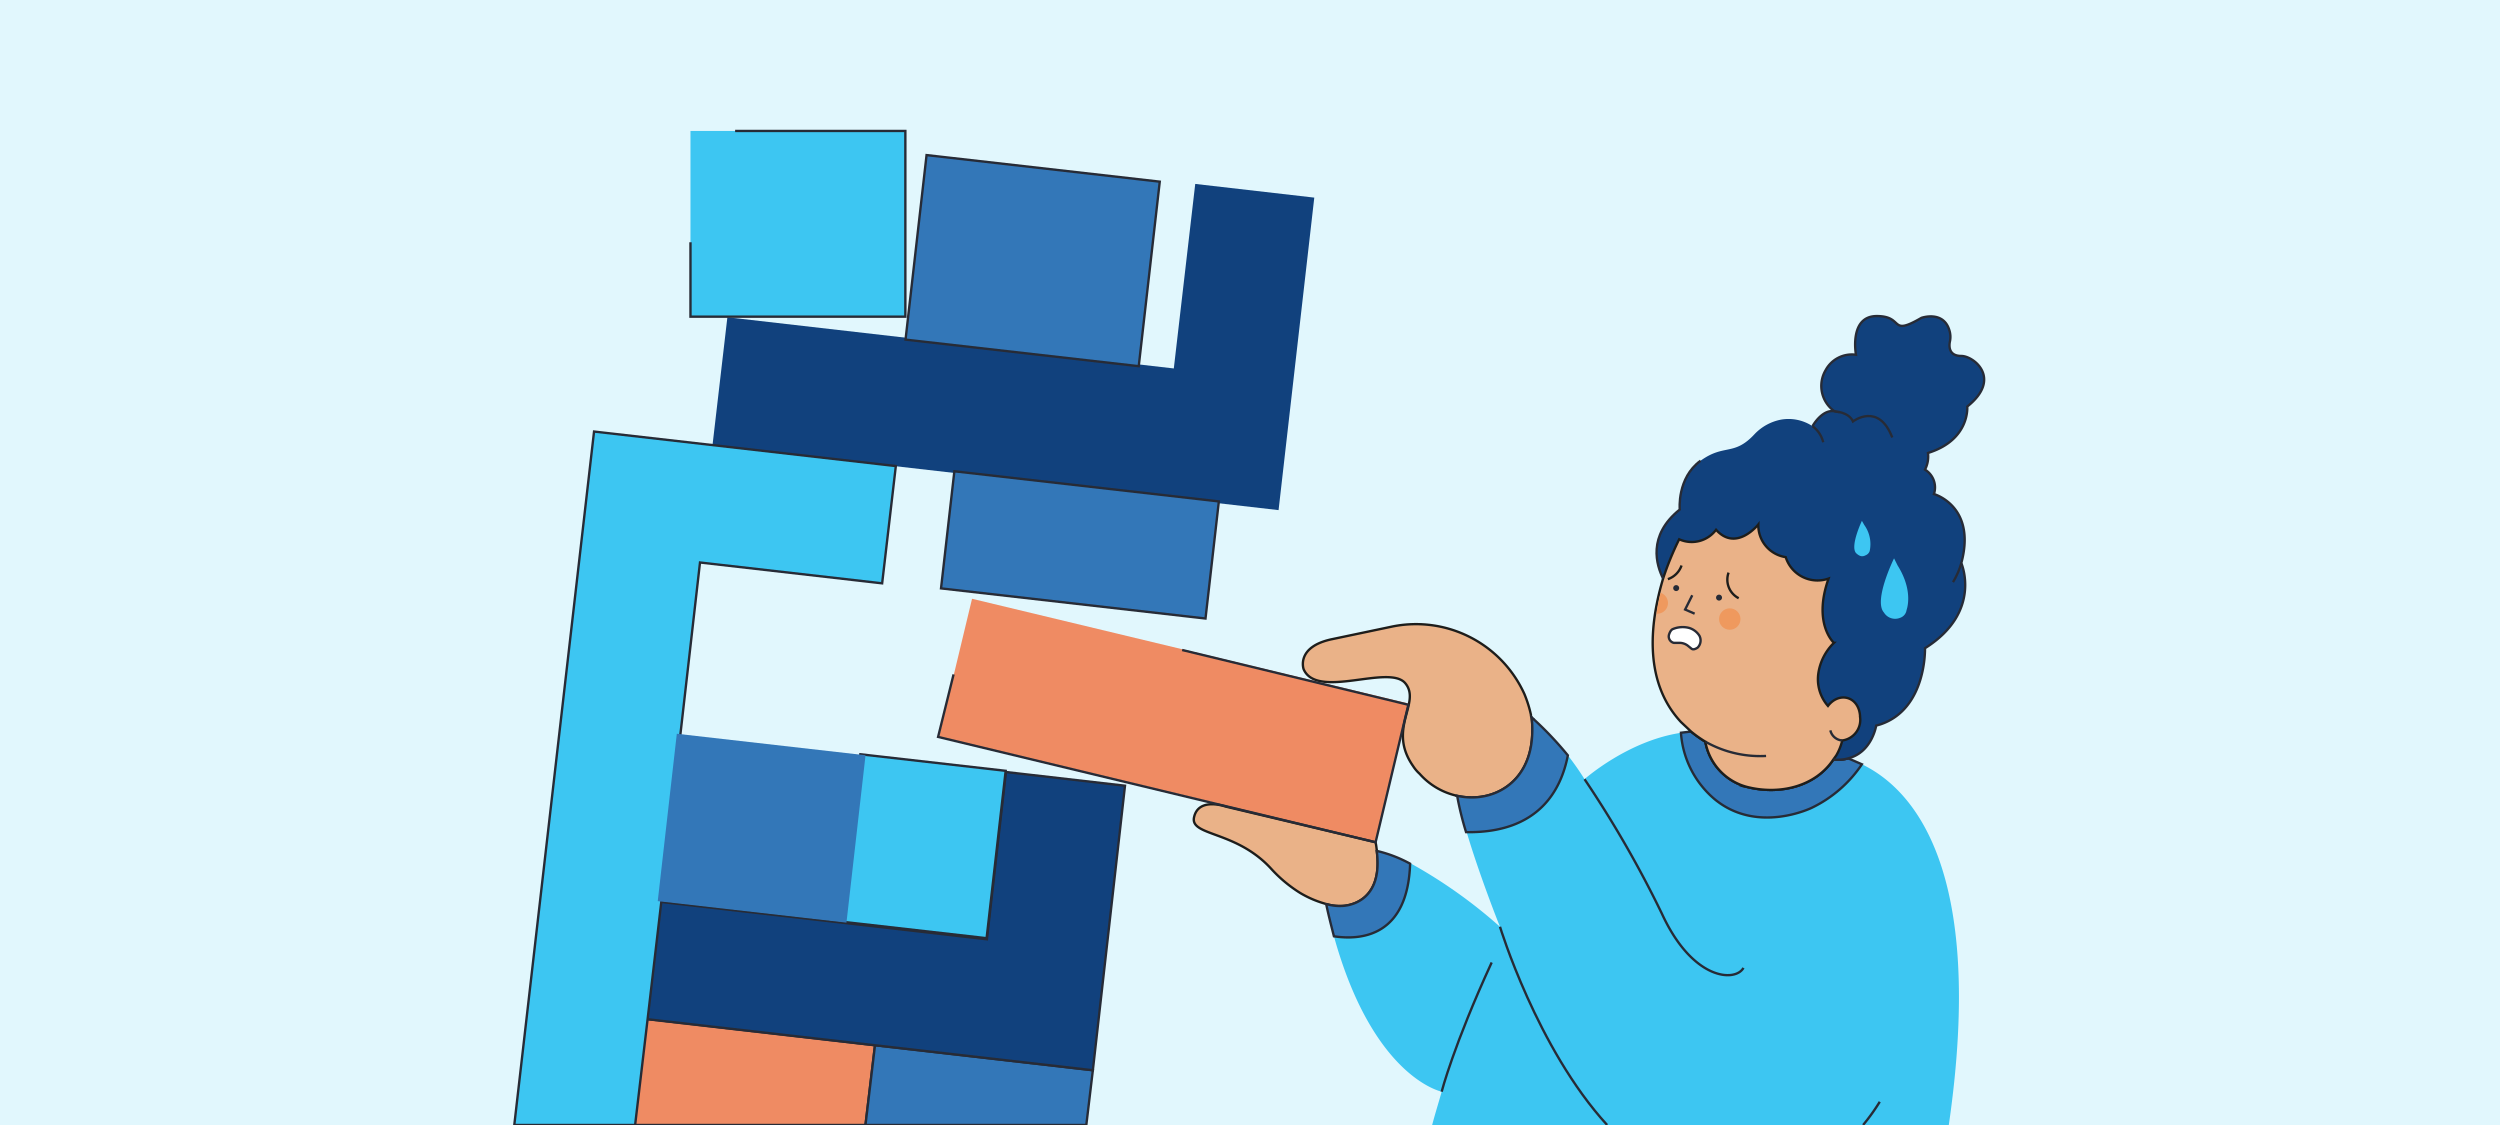
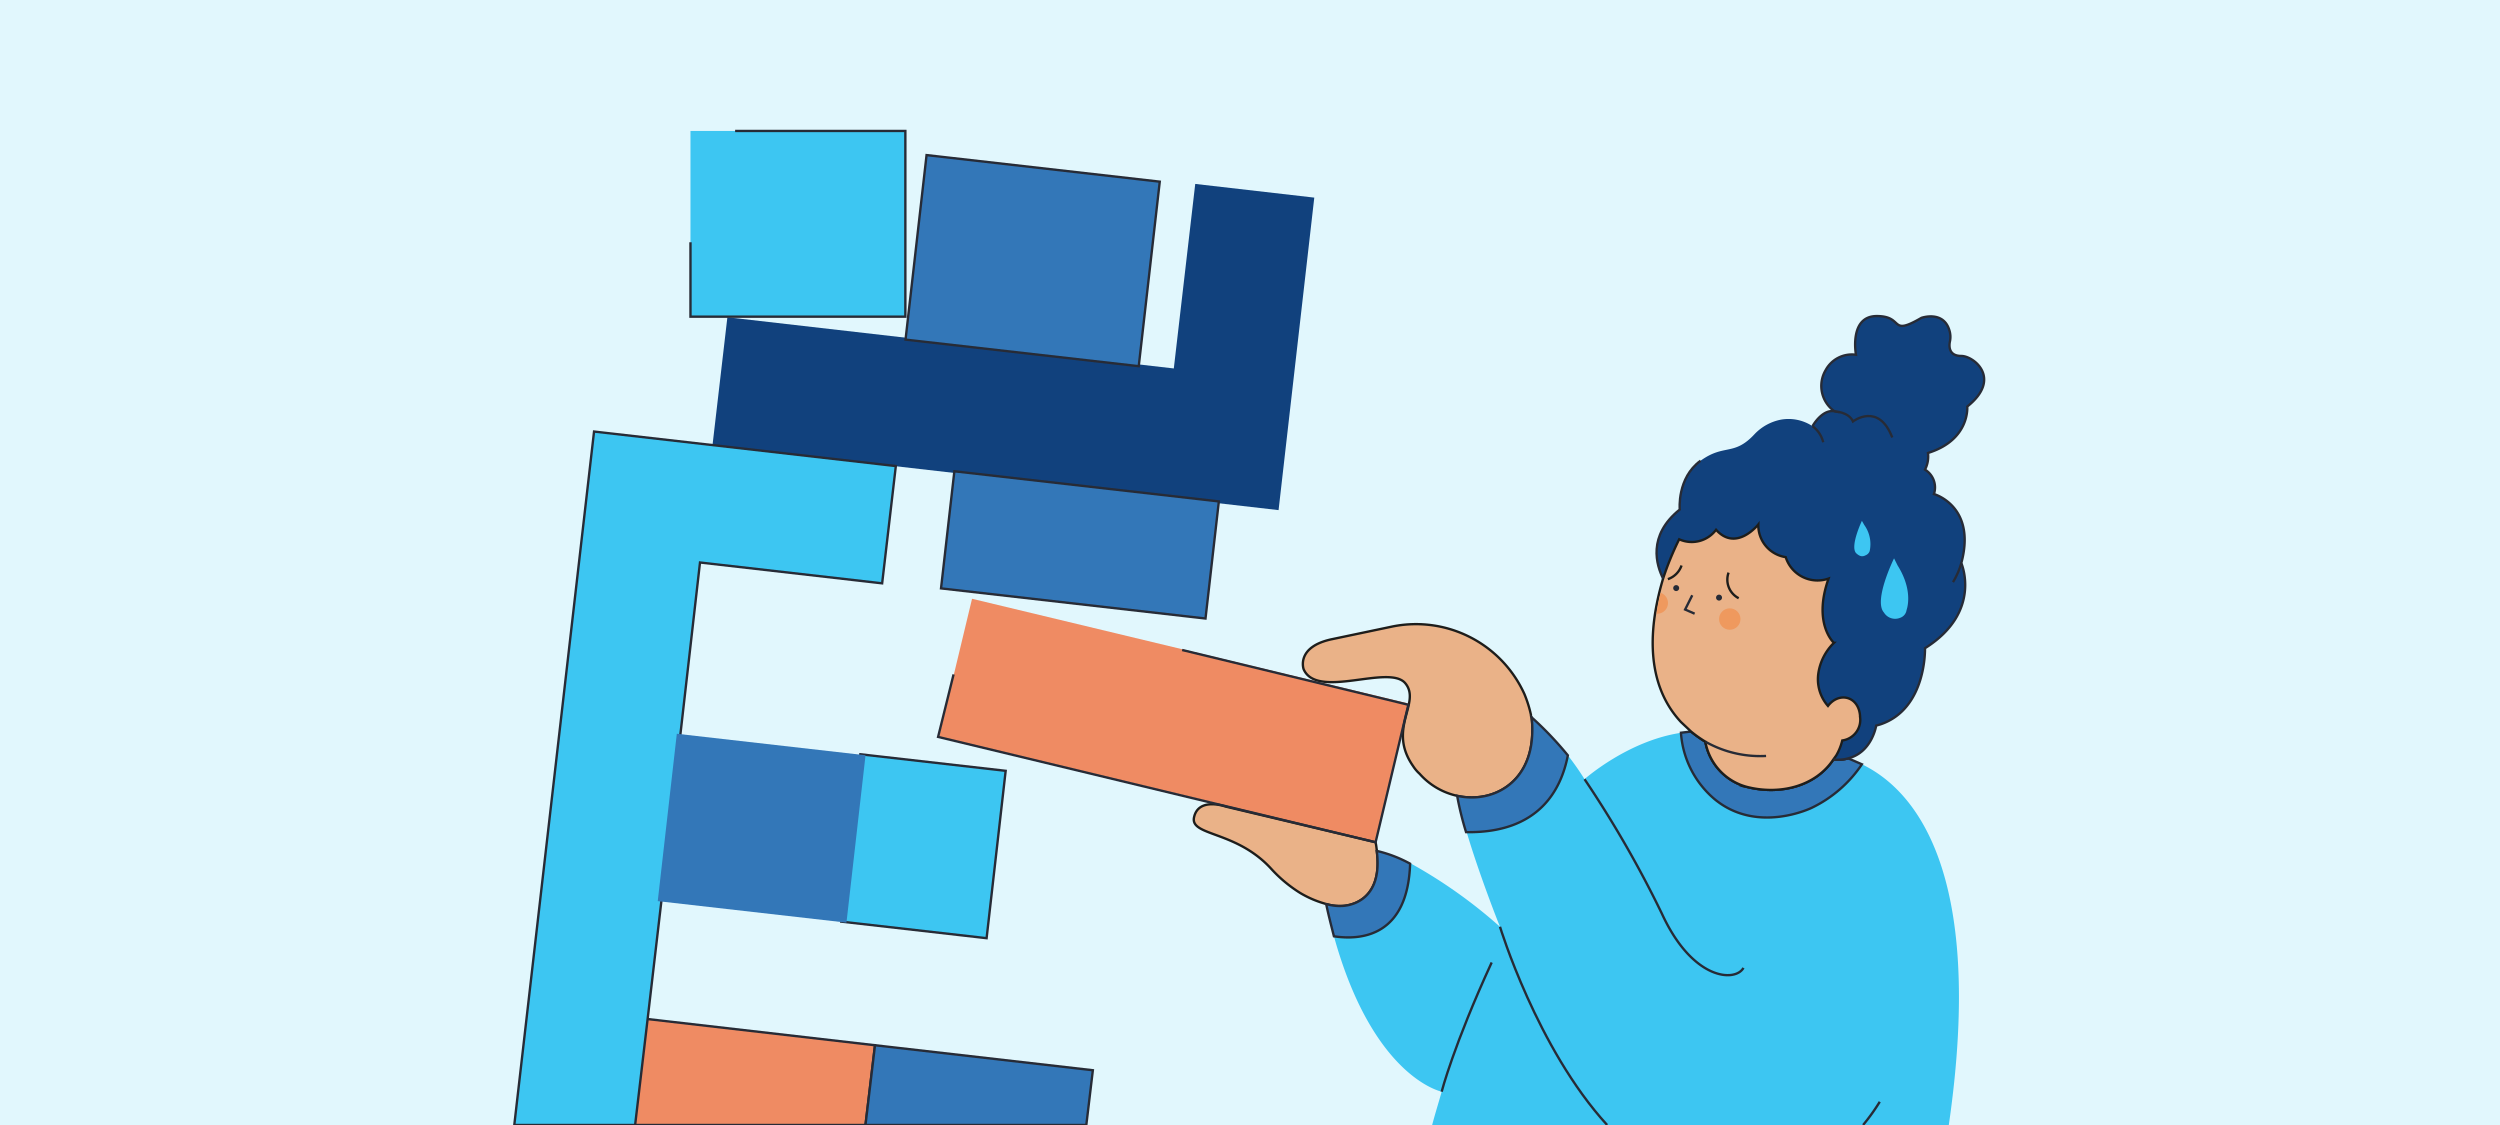
<svg xmlns="http://www.w3.org/2000/svg" data-name="Capa 1" id="Capa_1" viewBox="0 0 420 189">
  <defs>
    <style>.cls-1{fill:#e1f7fd;}.cls-2,.cls-6{fill:#11417d;}.cls-14,.cls-3{fill:#3377b8;}.cls-11,.cls-16,.cls-3,.cls-5,.cls-6,.cls-7,.cls-9{stroke:#272b36;}.cls-10,.cls-11,.cls-15,.cls-16,.cls-3,.cls-5,.cls-6,.cls-7,.cls-9{stroke-miterlimit:10;stroke-width:0.4px;}.cls-4,.cls-7{fill:#3dc6f2;}.cls-5,.cls-8{fill:#ef8b63;}.cls-15,.cls-9{fill:none;}.cls-10{fill:#eab288;}.cls-10,.cls-15{stroke:#1d1d1b;}.cls-11{fill:#64b1e0;}.cls-12{fill:#ef995e;}.cls-13{fill:#272b36;}.cls-16{fill:#fff;}</style>
  </defs>
  <rect class="cls-1" height="189" width="420" />
  <polygon class="cls-2" points="220.8 33.2 214.8 85.7 119.7 74.8 122.2 53.3 197.2 61.9 200.8 30.9 220.8 33.2" />
  <rect class="cls-3" height="39.43" transform="translate(110.2 211.3) rotate(-83.5)" width="31.2" x="158" y="24.2" />
  <rect class="cls-4" height="31.17" width="36.1" x="116" y="22" />
  <polygon class="cls-5" points="147 175.6 145.4 189 106.5 189 108.5 171.2 108.8 171.2 147 175.6" />
  <polygon class="cls-3" points="183.6 179.8 182.5 189 145.4 189 147 175.6 183.6 179.8" />
-   <polygon class="cls-6" points="189 132 183.6 179.8 108.5 171.2 110.8 151.5 165.8 157.8 169 129.7 189 132" />
  <rect class="cls-7" height="24.57" transform="translate(-3.9 280.3) rotate(-83.5)" width="28.3" x="141.1" y="130.1" />
  <polygon class="cls-7" points="150.5 78.3 148.2 98 117.6 94.5 111.1 151.5 108.8 171.2 106.7 189 86.4 189 99.8 72.5 150.5 78.3" />
  <rect class="cls-8" height="23.82" transform="translate(33.8 -42.8) rotate(13.5)" width="75.5" x="159.4" y="109.2" />
  <path class="cls-9" d="M330.5,68.3a6,6,0,0,1-3.5,1.6" />
-   <path class="cls-9" d="M244.8,133.7h0l12.1-13.4.4.3a15.8,15.8,0,0,1,.1,3.1C257,131.6,250.7,135,244.8,133.7Z" />
  <path class="cls-9" d="M225.4,152.2a7.7,7.7,0,0,1-2.5-.3l8.4-8.9C232.5,152.3,225.4,152.2,225.4,152.2Z" />
  <path class="cls-4" d="M327.4,189H240.6c.5-1.9,1.1-3.8,1.6-5.6,0,0-11.5-2.3-18.1-26.1,4.6.7,12.4,0,12.8-12.3A82.7,82.7,0,0,1,252,155.7c-.1-.2-3.5-8.8-5.6-15.9,12.2.2,15.9-7.2,17-12.9a46.2,46.2,0,0,1,2.8,4s7.3-6.5,16.3-7.8a15.4,15.4,0,0,0,5.6,11.2c7.2,5.9,16.3,1.4,16.3,1.4a21.2,21.2,0,0,0,8.4-7.3C321.1,132.4,333.7,145.5,327.4,189Z" />
  <path class="cls-9" d="M315.8,185.1A34.5,34.5,0,0,1,313,189" />
  <path class="cls-9" d="M252,155.7s6.2,20.4,18,33.3" />
  <path class="cls-9" d="M266.2,130.9a184.3,184.3,0,0,1,13,22.6c5.2,11.3,12.4,11.5,13.7,9.1" />
  <path class="cls-9" d="M242.2,183.4s2-7.8,8.4-21.7" />
  <path class="cls-3" d="M312.8,128.4a21.2,21.2,0,0,1-8.4,7.3s-9.1,4.5-16.3-1.4a16,16,0,0,1-5.7-11.2l1.7-.2a20.7,20.7,0,0,0,2.4,1.7,9.6,9.6,0,0,0,7.4,7.7c5.3,1.2,11.1-.2,14.1-4.7a6.5,6.5,0,0,0,2.5-.2Z" />
  <path class="cls-10" d="M244.8,133.7a11.8,11.8,0,0,1-6.3-3.7,6.3,6.3,0,0,1-1.1-1.3c-4.4-6.3,1.4-10.6-1.3-13.9s-14.9,2.8-17.1-2.4c0,0-1.3-3.7,4.7-5l10-2.1a20,20,0,0,1,22.4,11.3,20.4,20.4,0,0,1,1.1,3.5.6.6,0,0,0,.1.4,15.8,15.8,0,0,1,.1,3.1C257,131.6,250.7,135,244.8,133.7Z" />
  <path class="cls-3" d="M246.3,139.8a53.3,53.3,0,0,1-1.5-6.1c5.9,1.3,12.2-2.1,12.6-10.1a15.8,15.8,0,0,0-.1-3.1,57.8,57.8,0,0,1,6.1,6.4C262.3,132.6,258.6,140,246.3,139.8Z" />
  <path class="cls-10" d="M225.4,152.2a7.7,7.7,0,0,1-2.5-.3,17.5,17.5,0,0,1-4.5-1.9,23,23,0,0,1-4.8-4c-5.9-6.5-13.7-5.5-13-8.7s4.7-2,5.3-1.8h0l25.2,6a10.4,10.4,0,0,1,.2,1.5C232.5,152.3,225.4,152.2,225.4,152.2Z" />
  <path class="cls-3" d="M224.1,157.3c-.4-1.6-.9-3.5-1.3-5.4h.1a7.7,7.7,0,0,0,2.5.3s7.1.1,5.9-9.2h.2a22.1,22.1,0,0,1,5.4,2.1h0C236.5,157.3,228.7,158,224.1,157.3Z" />
  <path class="cls-9" d="M323.4,78.9s-2.1-1-3.3-.2" />
  <path class="cls-11" d="M286.5,124.6a20.7,20.7,0,0,1-2.4-1.7,23,23,0,0,1,5.2.3c8,1.7,13.1,2.7,15.6,3.1l1.7.4,1.9.2,2,.5a6.5,6.5,0,0,1-2.5.2c-3,4.5-8.8,5.9-14.1,4.7A9.6,9.6,0,0,1,286.5,124.6Z" />
  <path class="cls-2" d="M323.4,108.9s.3,10.2-7.5,12.8l-.7.2s-.7,4.5-4.7,5.5a6.5,6.5,0,0,1-2.5.2l-1.2-.2a2.9,2.9,0,0,1-1.9-1.1c-2.3-2.2-3.1-7.5-3.4-12.7a110.5,110.5,0,0,1,.2-12.5l-10-8.2-7.3.8-4.2,4.7a5,5,0,0,1-.8-1.2c-1.1-2.2-2.7-7.2,2.8-11.6,0,0-.5-5.3,3.5-8.2s5.6-.7,9.1-4.5a8.3,8.3,0,0,1,4.4-2.4,7.3,7.3,0,0,1,5.3,1.1s1.6-2.9,3.7-2.5a5.2,5.2,0,0,1-1.5-6.9,5,5,0,0,1,5.1-2.6s-1.2-6.5,3.5-6.5,2,3.5,7.5.3c0,0,3.7-1.3,4.7,2.1a3.7,3.7,0,0,1,.1,1.8c-.2.9-.2,2.5,1.9,2.5s6.9,3.8,1,8.5c0,0,.5,5.6-6.6,7.8a4.8,4.8,0,0,1-.5,2.8,3.5,3.5,0,0,1,1.5,4.1s7.2,2,4.6,11.6C329.5,94.6,333.1,102.8,323.4,108.9Z" />
  <path class="cls-9" d="M304.5,71.6a4.7,4.7,0,0,1,1.8,2.7" />
  <path class="cls-9" d="M308.2,69.1s2.4.1,3.1,1.7c0,0,4.3-3.3,6.6,2.7" />
  <path class="cls-10" d="M309.5,124.4a9.3,9.3,0,0,1-1,2.5l-.5.7c-3,4.5-8.8,5.9-14.1,4.7a9.6,9.6,0,0,1-7.4-7.7,20.7,20.7,0,0,1-2.4-1.7l-1.7-1.6c-6.6-7.1-5-17.4-3-24.1a50.5,50.5,0,0,1,2.7-6.6,5.1,5.1,0,0,0,6.2-1.6c3.4,3.8,7.1-.9,7.1-.9a5.4,5.4,0,0,0,4.6,5.5,5.6,5.6,0,0,0,7.2,3.6c-2.7,7.6.9,10.8.9,10.8a9,9,0,0,0-2.6,5,6.8,6.8,0,0,0,1.6,5.6c1.9-2.5,5.3-1.6,5.4,1.9A3.5,3.5,0,0,1,309.5,124.4Z" />
  <path class="cls-12" d="M278.3,103.1a1.8,1.8,0,0,0,.7-3.5C278.7,100.7,278.5,101.9,278.3,103.1Z" />
  <circle class="cls-12" cx="290.6" cy="104" r="1.8" />
  <polyline class="cls-9" points="284.3 100 283.1 102.4 284.7 103.1" />
  <path class="cls-13" d="M281.6,99.3a.5.5,0,1,0,0-1,.5.5,0,0,0,0,1Z" />
  <path class="cls-13" d="M288.8,100.9a.5.5,0,0,0,0-1,.5.5,0,1,0,0,1Z" />
  <path class="cls-9" d="M286.5,124.6a18.7,18.7,0,0,0,10.2,2.4" />
  <path class="cls-9" d="M329.5,94.6a13,13,0,0,1-1.4,3.2" />
-   <path class="cls-9" d="M307.5,122.7a2.2,2.2,0,0,0,2,1.7" />
  <polyline class="cls-9" points="123.5 22 152.1 22 152.1 53.2 116 53.2 116 40.7" />
  <polyline class="cls-9" points="198.6 109.2 236.6 118.4 231.1 141.5 157.6 123.8 160.2 113.3" />
  <rect class="cls-3" height="44.72" transform="translate(69.8 261.6) rotate(-83.5)" width="19.8" x="171.7" y="69.3" />
  <rect class="cls-14" height="31.91" transform="translate(-24.9 250.6) rotate(-83.5)" width="28.3" x="113.9" y="123.3" />
  <path class="cls-9" d="M304.5,71.6s1.6-2.9,3.7-2.5a5.2,5.2,0,0,1-1.5-6.9,5,5,0,0,1,5.1-2.6s-1.2-6.5,3.5-6.5,2,3.5,7.5.3c0,0,3.7-1.3,4.7,2.1a3.7,3.7,0,0,1,.1,1.8c-.2.9-.2,2.5,1.9,2.5s6.9,3.8,1,8.5c0,0,.5,5.6-6.6,7.8a4.8,4.8,0,0,1-.5,2.8,3.5,3.5,0,0,1,1.5,4.1s7.2,2,4.6,11.6c0,0,3.6,8.2-6.1,14.3,0,0,.3,10.2-7.5,12.8l-.7.2s-.7,4.5-4.7,5.5a6.5,6.5,0,0,1-2.5.2" />
  <path class="cls-9" d="M279.4,97.2c-1.1-2.2-2.7-7.2,2.8-11.6,0,0-.5-5.3,3.5-8.2" />
  <path class="cls-4" d="M316.5,102.9a2.2,2.2,0,0,0,2.7.9,1.6,1.6,0,0,0,1.1-1.3c.4-1.2.7-4-1.5-7.5l-.6-1.2S314.7,100.9,316.5,102.9Z" />
  <path class="cls-4" d="M311.8,92.9c.7.7,1.2.6,1.6.4a1.2,1.2,0,0,0,.7-.7,5.5,5.5,0,0,0-.9-4.4l-.4-.7S310.8,91.7,311.8,92.9Z" />
  <path class="cls-15" d="M290.4,96.2a3.5,3.5,0,0,0,1.7,4.3" />
  <path class="cls-15" d="M280.2,97.3a3.7,3.7,0,0,0,2.3-2.3" />
-   <path class="cls-16" d="M281,105.7a4.3,4.3,0,0,1,2.8-.2,3.1,3.1,0,0,1,1.7,1.3,1.7,1.7,0,0,1-.3,2c-.3.2-.7.4-1,.2l-.5-.4a2.3,2.3,0,0,0-1.6-.6h-.9a1.1,1.1,0,0,1-.8-1.4S280.6,105.9,281,105.7Z" />
</svg>